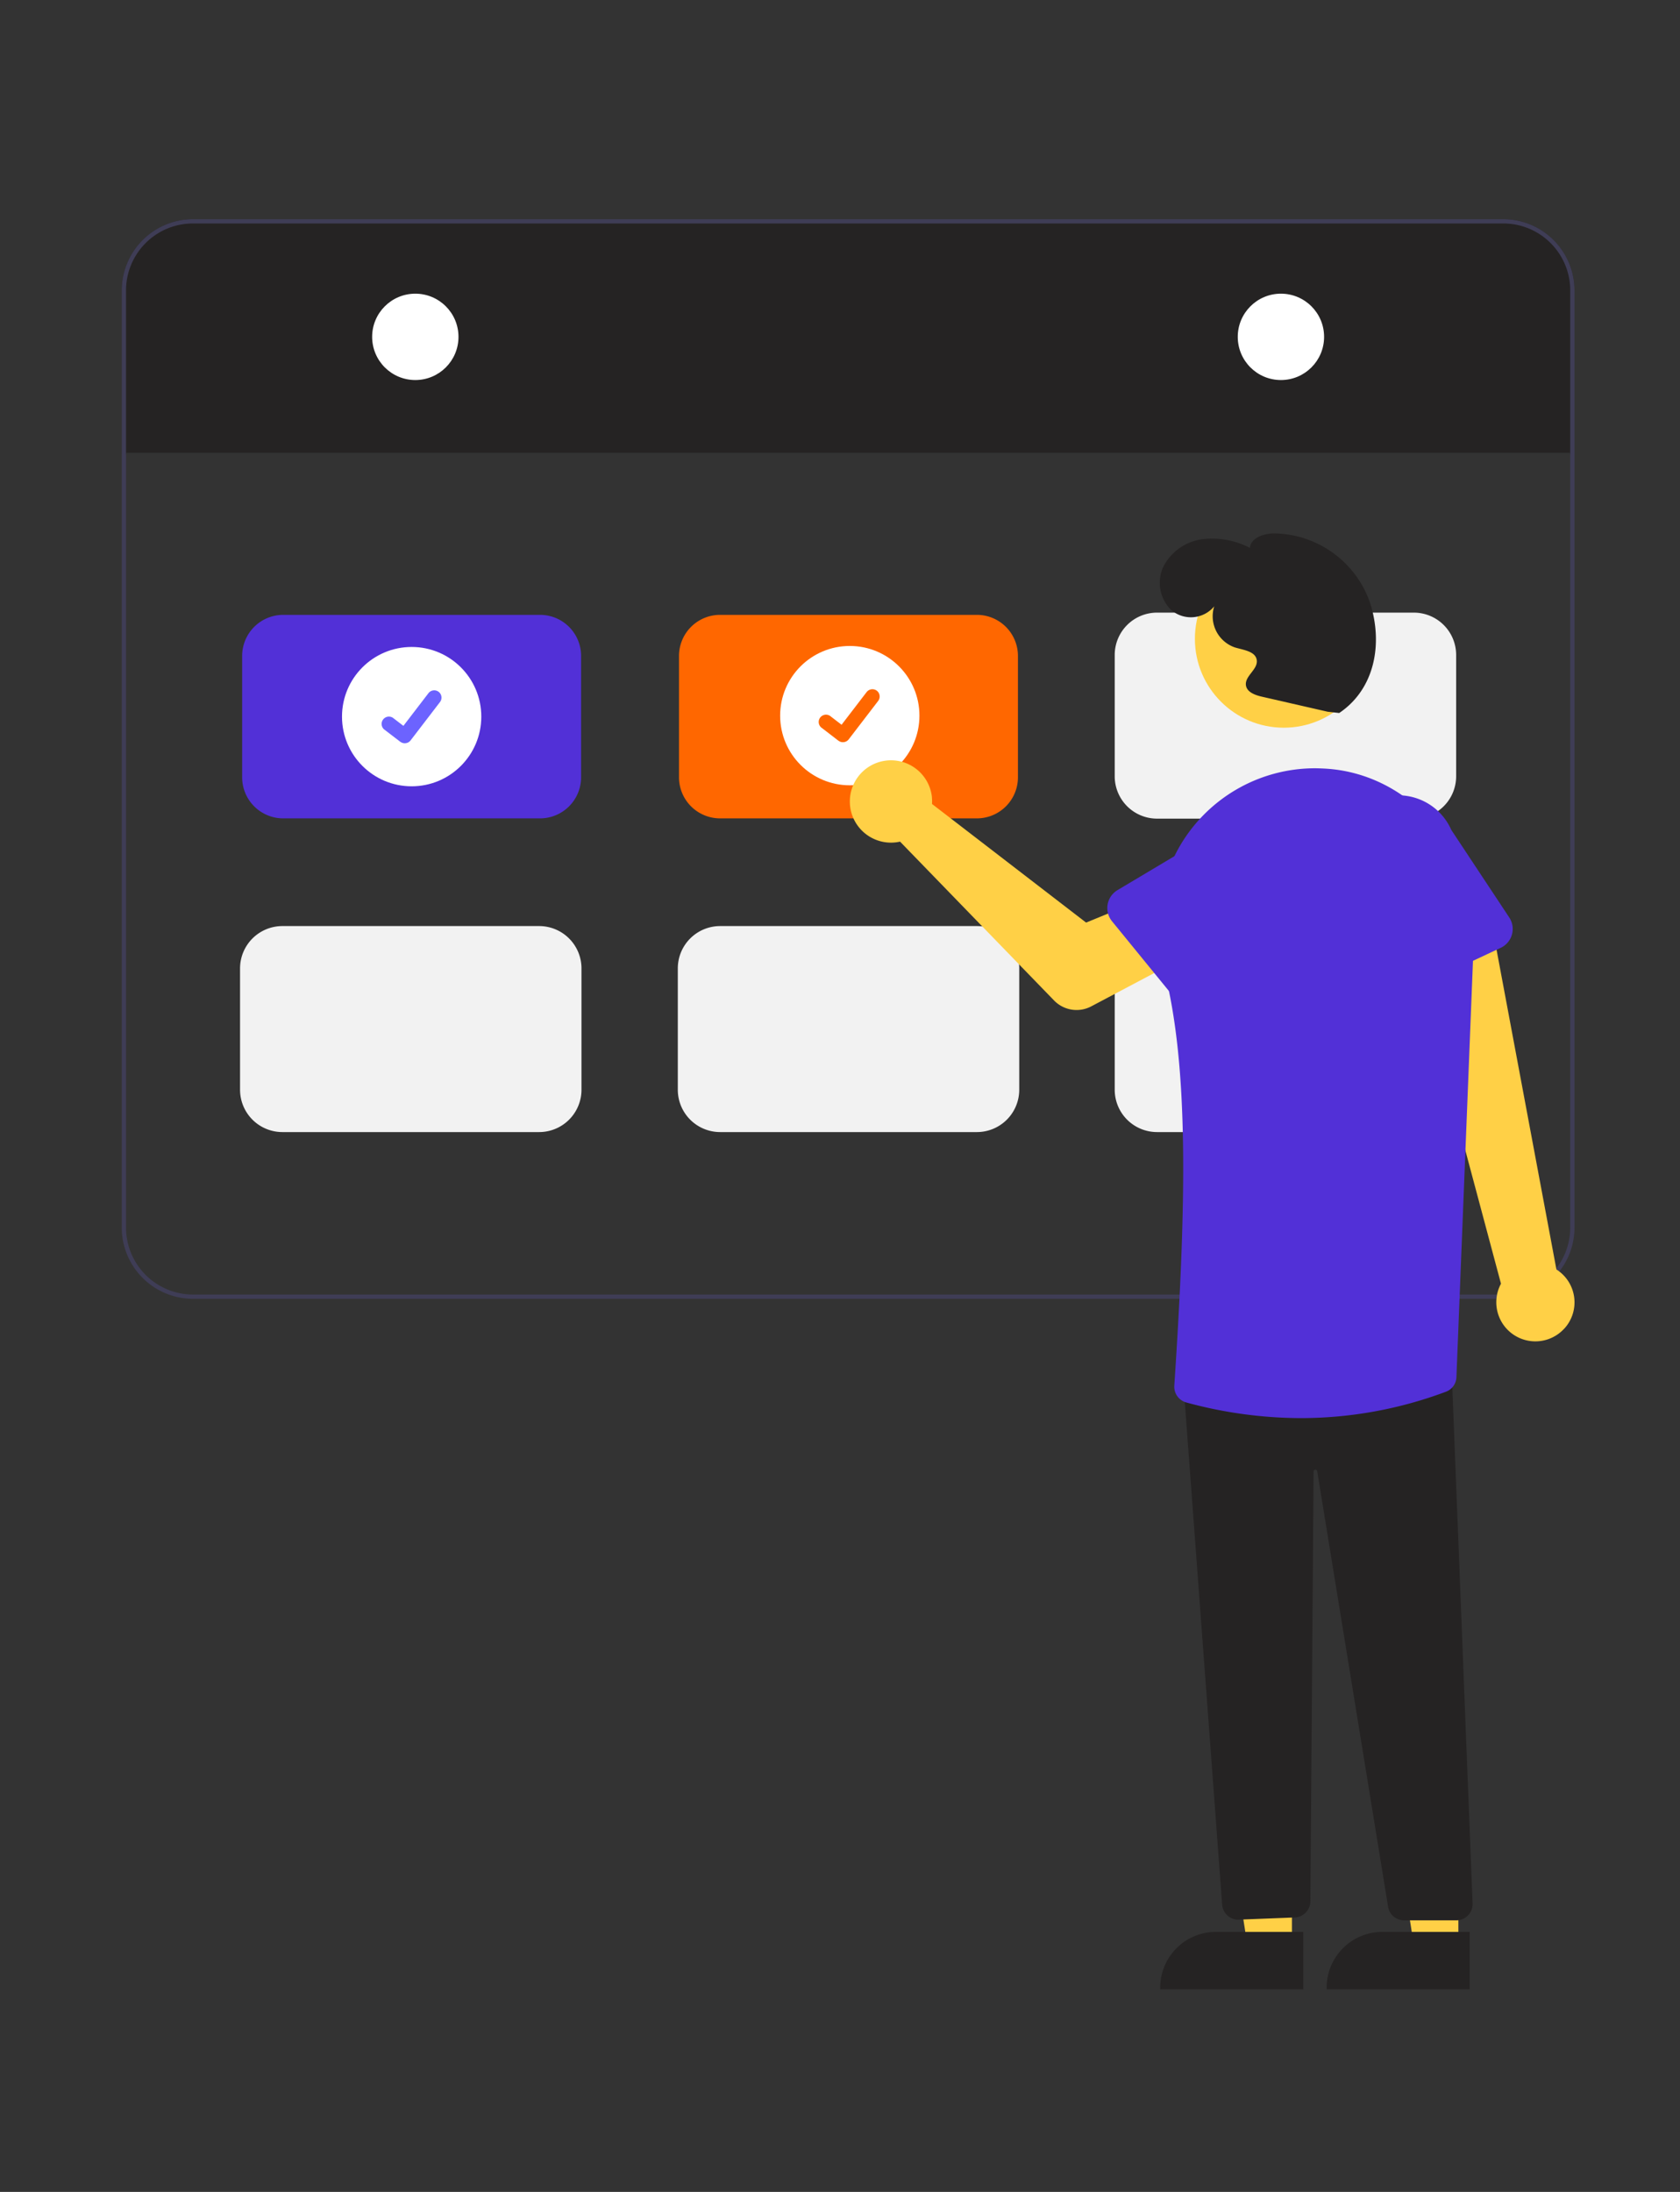
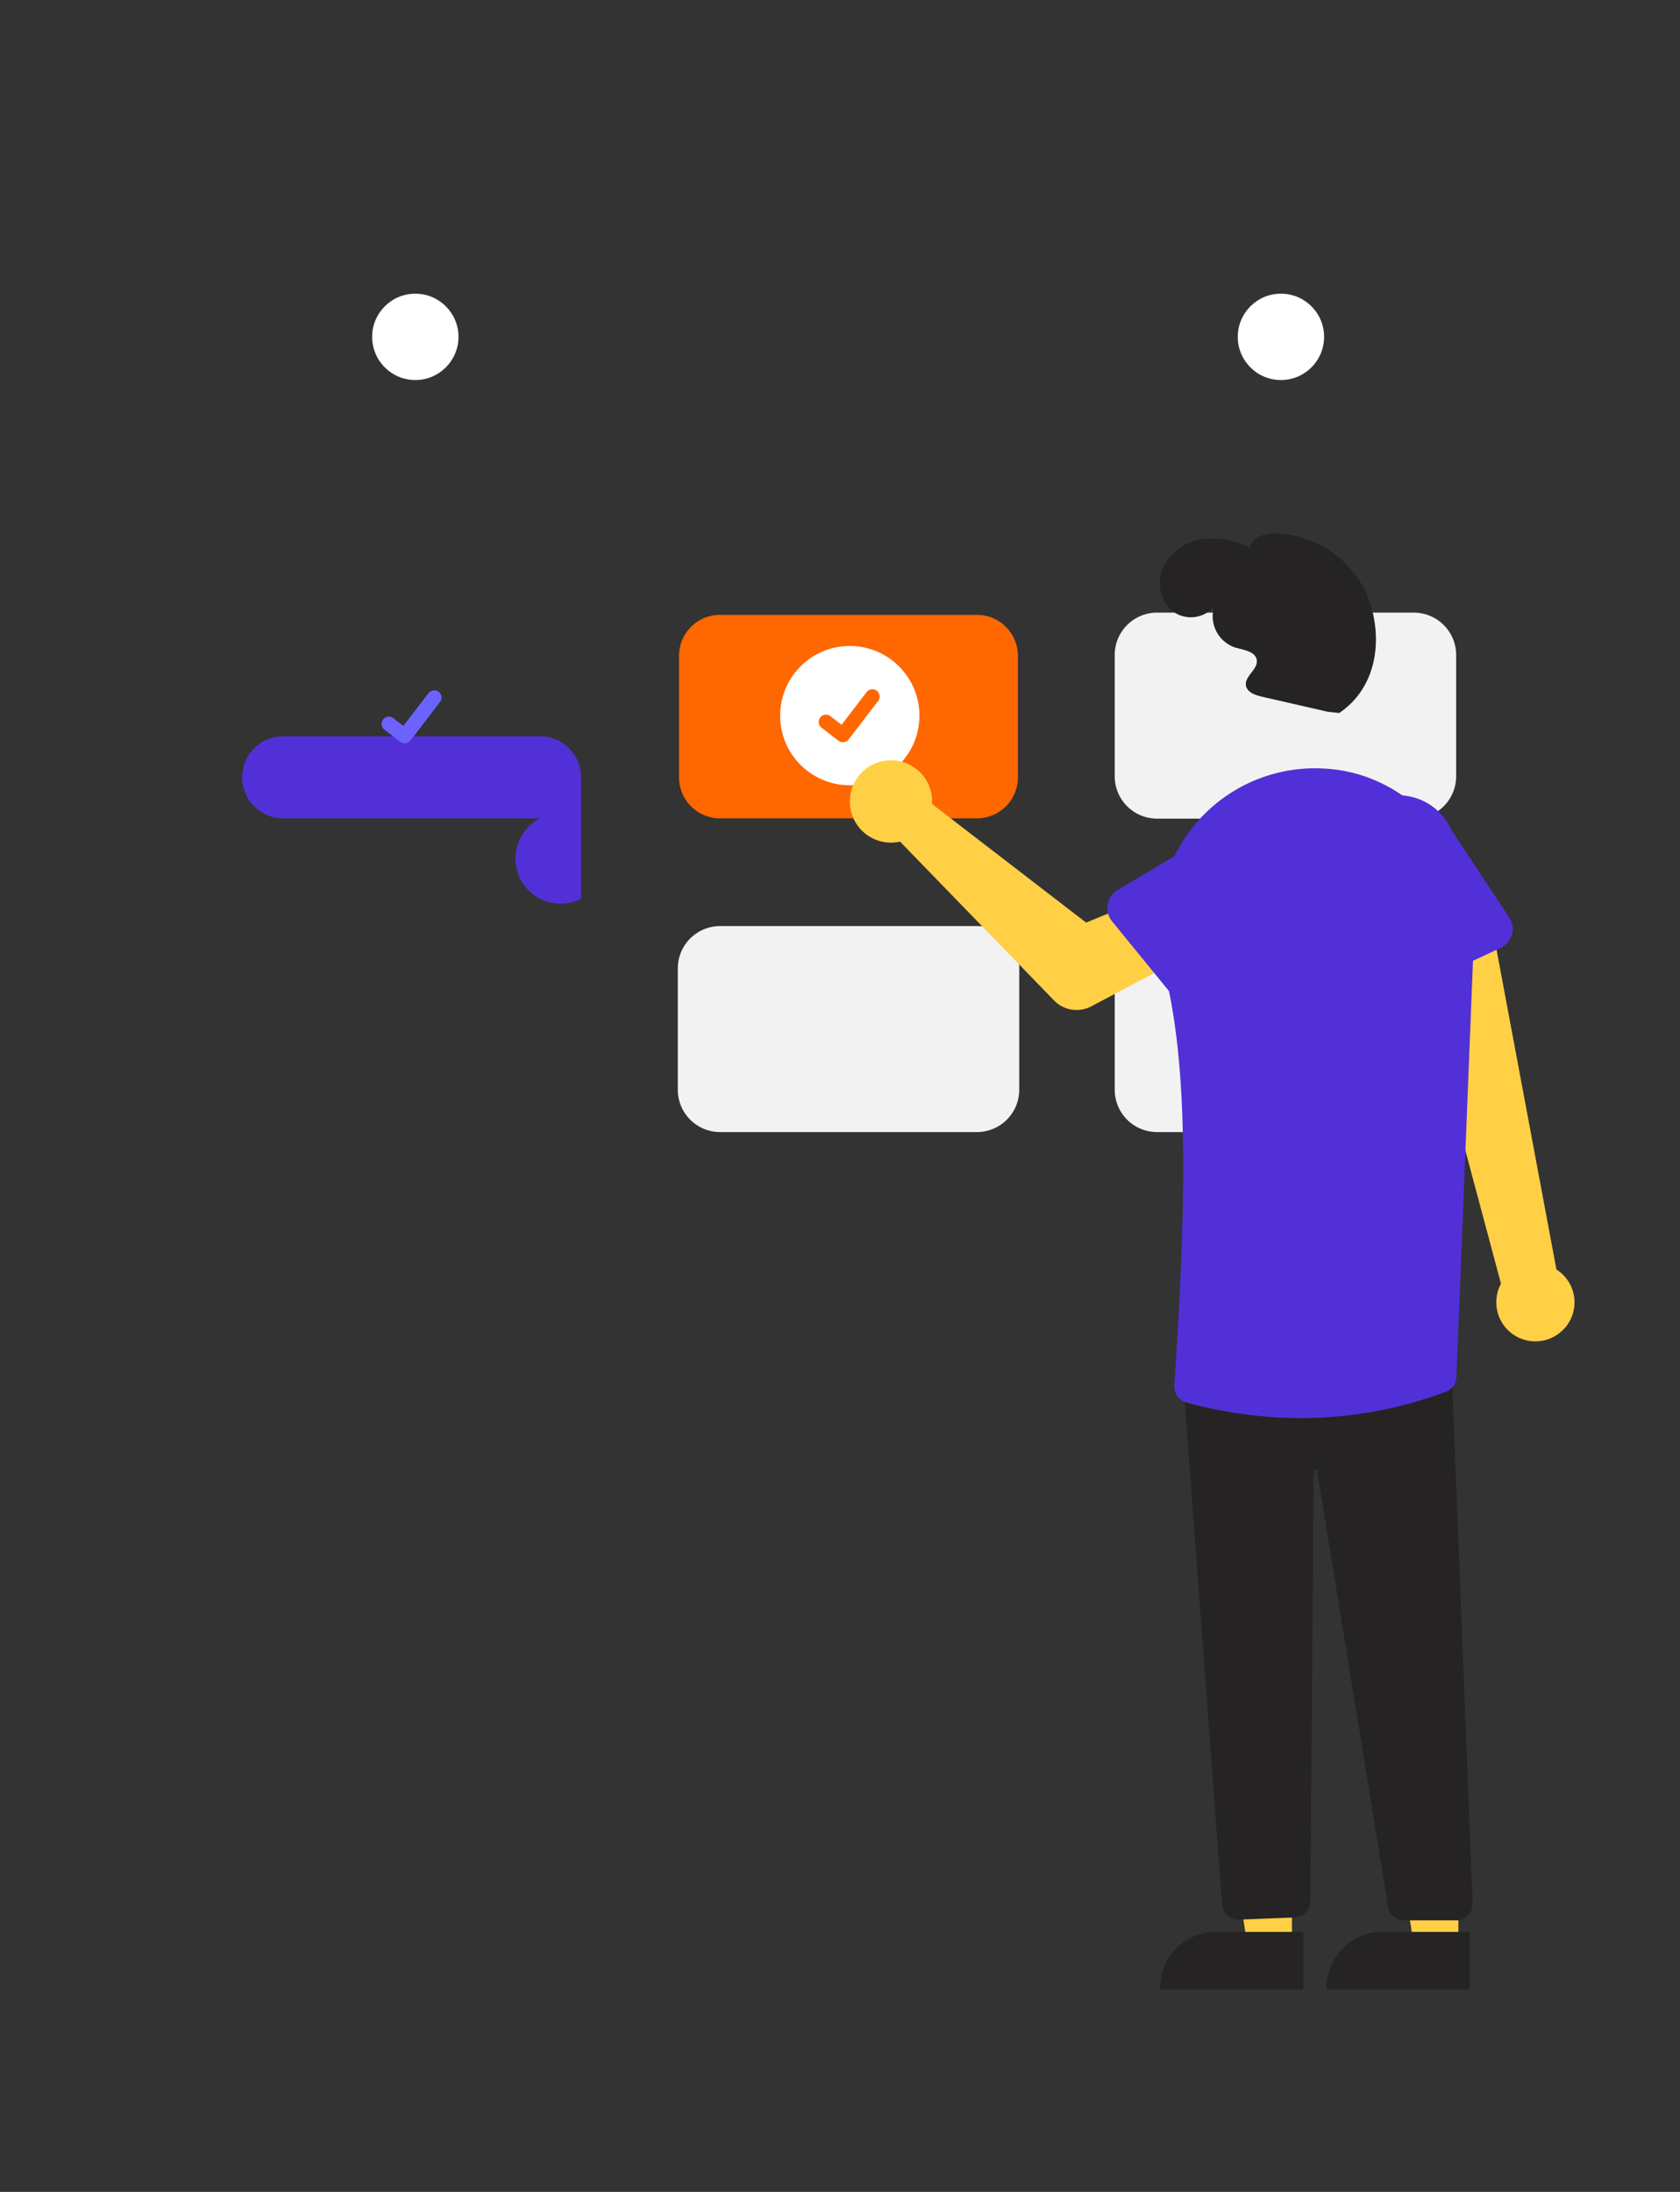
<svg xmlns="http://www.w3.org/2000/svg" width="138" height="180" viewBox="0 0 138 180">
  <rect x="0" y="0" width="138" height="180" fill="#333333" stroke="none" />
  <defs>
    <clipPath id="clip-path">
      <rect id="Rectangle_942" data-name="Rectangle 942" width="138" height="180" transform="translate(-2913 -11847)" fill="#fff" stroke="#707070" stroke-width="1" />
    </clipPath>
  </defs>
  <g id="Mask_Group_180" data-name="Mask Group 180" transform="translate(2913 11847)" clip-path="url(#clip-path)">
    <g id="Group_2013" data-name="Group 2013" transform="translate(-2903 -11829)">
-       <path id="Path_2044" data-name="Path 2044" d="M292.776,173.351v13.476h-.355v-.144H173.8v.144h-.355V173.351a5.857,5.857,0,0,1,5.851-5.851H286.924a5.857,5.857,0,0,1,5.852,5.851Z" transform="translate(-173.441 -167.5)" fill="#252323" />
-       <path id="Path_2045" data-name="Path 2045" d="M286.924,167.5H179.293a5.857,5.857,0,0,0-5.851,5.851v76.956a5.857,5.857,0,0,0,5.851,5.851H286.924a5.857,5.857,0,0,0,5.851-5.852V173.351A5.857,5.857,0,0,0,286.924,167.5Zm5.5,82.807a5.5,5.5,0,0,1-5.5,5.5H179.293a5.5,5.5,0,0,1-5.5-5.5V173.351a5.5,5.5,0,0,1,5.5-5.5H286.924a5.5,5.5,0,0,1,5.5,5.5Z" transform="translate(-173.441 -167.5)" fill="#3f3d56" />
      <circle id="Ellipse_233" data-name="Ellipse 233" cx="3.546" cy="3.546" r="3.546" transform="translate(20.569 6.117)" fill="#fff" />
      <circle id="Ellipse_234" data-name="Ellipse 234" cx="3.546" cy="3.546" r="3.546" transform="translate(91.673 6.117)" fill="#fff" />
-       <path id="Path_2046" data-name="Path 2046" d="M253.706,367.459h-21.1a3.375,3.375,0,0,1-3.371-3.371v-9.971a3.375,3.375,0,0,1,3.371-3.371h21.1a3.375,3.375,0,0,1,3.371,3.371v9.971A3.375,3.375,0,0,1,253.706,367.459Z" transform="translate(-219.344 -318.254)" fill="#5230d7" />
+       <path id="Path_2046" data-name="Path 2046" d="M253.706,367.459h-21.1a3.375,3.375,0,0,1-3.371-3.371a3.375,3.375,0,0,1,3.371-3.371h21.1a3.375,3.375,0,0,1,3.371,3.371v9.971A3.375,3.375,0,0,1,253.706,367.459Z" transform="translate(-219.344 -318.254)" fill="#5230d7" />
      <path id="Path_2047" data-name="Path 2047" d="M456.1,367.459h-21.1a3.375,3.375,0,0,1-3.371-3.371v-9.971a3.375,3.375,0,0,1,3.371-3.371h21.1a3.375,3.375,0,0,1,3.371,3.371v9.971A3.375,3.375,0,0,1,456.1,367.459Z" transform="translate(-385.854 -318.254)" fill="#ff6700" />
      <path id="Path_2048" data-name="Path 2048" d="M455.63,511.8h-21.1a3.477,3.477,0,0,1-3.473-3.473v-9.971a3.477,3.477,0,0,1,3.473-3.473h21.1a3.477,3.477,0,0,1,3.473,3.473v9.971A3.477,3.477,0,0,1,455.63,511.8Z" transform="translate(-385.38 -436.834)" fill="#f2f2f2" />
-       <path id="Path_2049" data-name="Path 2049" d="M252.842,511.8h-21.1a3.477,3.477,0,0,1-3.473-3.473v-9.971a3.477,3.477,0,0,1,3.473-3.473h21.1a3.477,3.477,0,0,1,3.473,3.473v9.971A3.477,3.477,0,0,1,252.842,511.8Z" transform="translate(-218.55 -436.834)" fill="#f2f2f2" />
      <path id="Path_2050" data-name="Path 2050" d="M658.029,511.8h-21.1a3.477,3.477,0,0,1-3.473-3.473v-9.971a3.477,3.477,0,0,1,3.473-3.473h21.1a3.477,3.477,0,0,1,3.473,3.473v9.971A3.477,3.477,0,0,1,658.029,511.8Z" transform="translate(-551.89 -436.834)" fill="#f2f2f2" />
      <path id="Path_2051" data-name="Path 2051" d="M658.029,366.624h-21.1a3.477,3.477,0,0,1-3.473-3.473V353.18a3.477,3.477,0,0,1,3.473-3.473h21.1a3.477,3.477,0,0,1,3.473,3.473v9.971A3.477,3.477,0,0,1,658.029,366.624Z" transform="translate(-551.89 -317.398)" fill="#f2f2f2" />
-       <circle id="Ellipse_235" data-name="Ellipse 235" cx="5.721" cy="5.721" r="5.721" transform="translate(18.093 35.129)" fill="#fff" />
      <path id="Path_2052" data-name="Path 2052" d="M295.531,390a.593.593,0,0,1-.357-.119l-.006,0-1.344-1.029a.6.6,0,0,1,.727-.948l.871.668,2.058-2.684a.6.6,0,0,1,.837-.111l-.013.017.013-.017a.6.6,0,0,1,.111.837l-2.42,3.157A.6.6,0,0,1,295.531,390Z" transform="translate(-272.285 -346.964)" fill="#6c63ff" />
      <circle id="Ellipse_236" data-name="Ellipse 236" cx="5.721" cy="5.721" r="5.721" transform="translate(54.083 35.047)" fill="#fff" />
      <path id="Path_2053" data-name="Path 2053" d="M498.505,389.532a.593.593,0,0,1-.357-.119l-.006,0L496.8,388.38a.6.6,0,1,1,.727-.948l.871.668,2.058-2.684a.6.6,0,0,1,.837-.111l-.013.017.013-.017a.6.6,0,0,1,.111.837l-2.421,3.157a.6.6,0,0,1-.475.233Z" transform="translate(-439.268 -346.583)" fill="#ff6700" />
      <g id="Group_1798" data-name="Group 1798" transform="translate(-3.645 -3)">
        <path id="Path_2054" data-name="Path 2054" d="M699.167,470.586a3.193,3.193,0,0,0-.649-4.853l-5.353-28.584-6.51,2.414,7.309,27.337a3.21,3.21,0,0,0,5.2,3.684Z" transform="translate(-577.024 -376.482)" fill="#ffd046" />
        <path id="Path_2055" data-name="Path 2055" d="M538.017,395.685a3.366,3.366,0,0,1,.007.534l12.658,9.742,3.59-1.474,2.933,5.127-6.1,3.227a2.577,2.577,0,0,1-3.054-.484L535.4,399.313a3.381,3.381,0,1,1,2.621-3.628Z" transform="translate(-467.822 -345.198)" fill="#ffd046" />
        <path id="Path_2056" data-name="Path 2056" d="M467.313,526.643H463.67l-1.734-11.082h5.378Z" transform="translate(-367.545 -381.807)" fill="#ffd046" />
        <path id="Path_2057" data-name="Path 2057" d="M628.815,721.068H617.066v-.148a4.573,4.573,0,0,1,4.573-4.573h7.176Z" transform="translate(-528.117 -572.7)" fill="#252323" />
        <path id="Path_2058" data-name="Path 2058" d="M513.313,526.643H509.67l-1.734-11.082h5.378Z" transform="translate(-399.873 -381.807)" fill="#ffd046" />
        <path id="Path_2059" data-name="Path 2059" d="M674.815,721.068H663.066v-.148a4.573,4.573,0,0,1,4.573-4.573h7.176Z" transform="translate(-560.446 -572.7)" fill="#252323" />
        <path id="Path_2060" data-name="Path 2060" d="M628.011,604.858a1.335,1.335,0,0,1-1.33-1.21l-3.175-42.706.15-.012,21.851-1.8.006.155,1.737,44.24a1.337,1.337,0,0,1-1.336,1.387h-4.285a1.33,1.33,0,0,1-1.322-1.134l-5.818-35.738a.149.149,0,0,0-.3.022l-.264,35.286a1.339,1.339,0,0,1-1.267,1.326l-4.58.178Z" transform="translate(-532.643 -462.212)" fill="#252323" />
-         <circle id="Ellipse_237" data-name="Ellipse 237" cx="7.3" cy="7.3" r="7.3" transform="translate(91.798 30.159)" fill="#ffd046" />
        <path id="Path_2061" data-name="Path 2061" d="M628.267,448.19a35.978,35.978,0,0,1-9.442-1.29,1.341,1.341,0,0,1-.962-1.393c.983-14.769,1.214-26.231-.853-34.161a13.317,13.317,0,0,1,1.1-9.766,12.854,12.854,0,0,1,11.4-6.754h0q.334.006.674.024c7.066.364,12.571,6.756,12.273,14.249l-1.421,35.715a1.32,1.32,0,0,1-.837,1.2A33.955,33.955,0,0,1,628.267,448.19Z" transform="translate(-527.756 -346.735)" fill="#5230d7" />
        <path id="Path_2062" data-name="Path 2062" d="M608.295,424.81l-5.468-6.7a1.713,1.713,0,0,1,.45-2.554l7.407-4.414a4.756,4.756,0,1,1,5.992,7.386l-5.789,6.352a1.712,1.712,0,0,1-2.592-.071Z" transform="translate(-517.839 -357.457)" fill="#5230d7" />
        <path id="Path_2063" data-name="Path 2063" d="M670.89,418.762a1.711,1.711,0,0,1-.94-1.072l-2.461-8.234a4.756,4.756,0,1,1,8.6-4.057l4.76,7.189a1.712,1.712,0,0,1-.7,2.5l-7.833,3.666A1.71,1.71,0,0,1,670.89,418.762Z" transform="translate(-563.233 -352.251)" fill="#5230d7" />
        <path id="Path_2064" data-name="Path 2064" d="M630.752,344.587l-5.411-1.238c-.558-.128-1.229-.371-1.306-.939-.1-.762.993-1.293.892-2.056-.1-.739-1.1-.834-1.81-1.052a2.708,2.708,0,0,1-1.686-3.37,2.488,2.488,0,0,1-3.533.3,3.127,3.127,0,0,1-.591-3.667,4.247,4.247,0,0,1,3.187-2.152,6.722,6.722,0,0,1,3.871.722c.079-.842,1.131-1.184,1.976-1.191a8.45,8.45,0,0,1,7.919,5.78c1.038,3.344.344,7.01-2.56,8.967Z" transform="translate(-528.047 -301.139)" fill="#252323" />
      </g>
    </g>
  </g>
</svg>